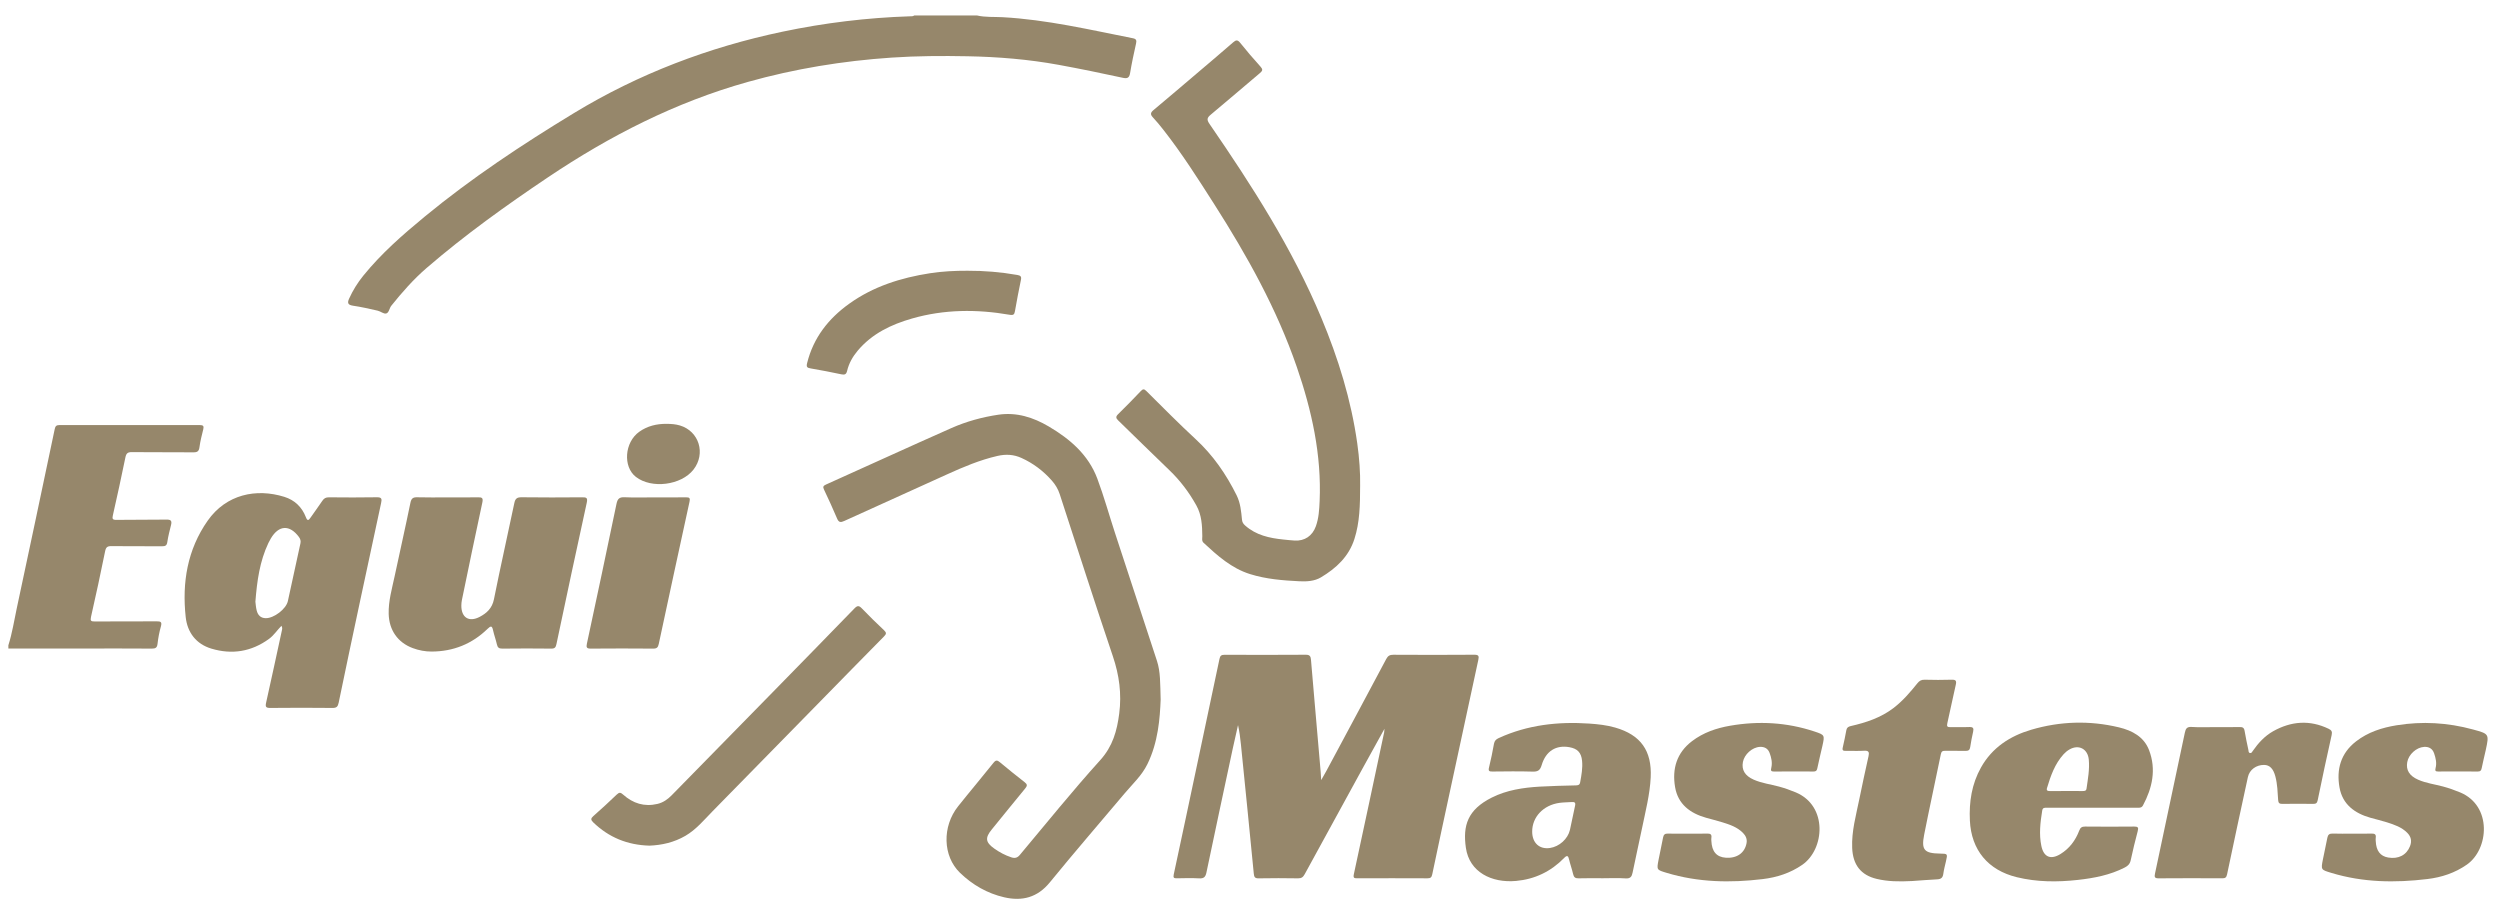
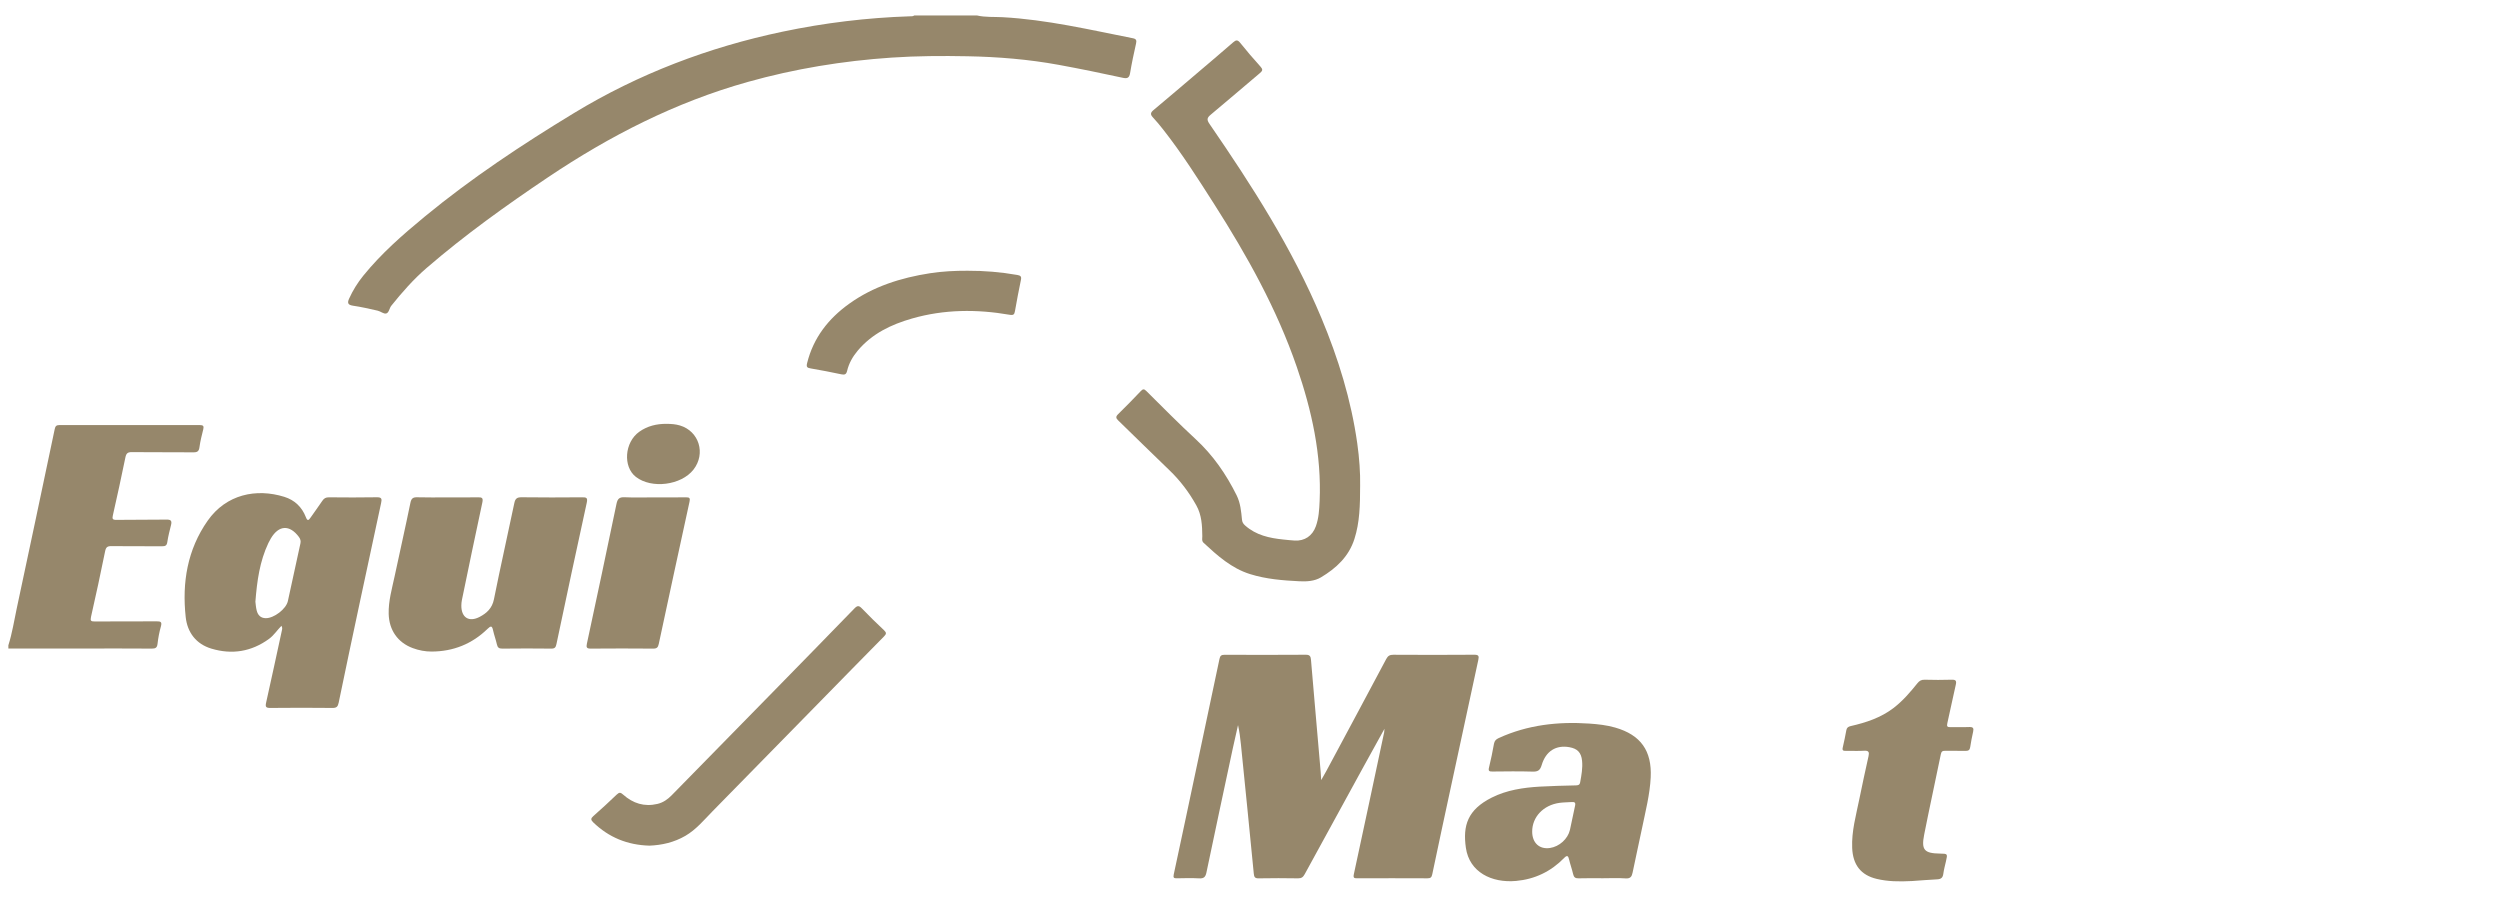
<svg xmlns="http://www.w3.org/2000/svg" version="1.1" id="Laag_1" x="0px" y="0px" width="2692.91px" height="983.02px" viewBox="0 0 2692.91 983.02" enable-background="new 0 0 2692.91 983.02" xml:space="preserve">
  <g>
    <path fill-rule="evenodd" clip-rule="evenodd" fill="#96876B" d="M1052.246,16.63c9.103,2.142,18.437,1.39,27.637,1.893   c47.683,2.614,93.973,13.506,140.558,22.707c3.649,0.721,3.992,2.428,3.264,5.702c-2.351,10.551-4.663,21.127-6.41,31.789   c-0.859,5.242-3.025,6.127-7.83,5.084c-23.003-4.989-46.052-9.736-69.212-13.976c-32.427-5.935-65.115-8.587-98.02-9.223   c-27.287-0.529-54.567-0.395-81.805,1.442c-52.553,3.546-104.27,11.988-155.037,26.238   c-77.808,21.839-148.576,57.986-215.458,102.933c-45.155,30.344-89.231,61.927-130.43,97.46   c-14.122,12.179-26.355,26.127-37.994,40.644c-2.193,2.737-2.439,7.625-5.592,8.376c-2.633,0.628-5.947-2.335-9.11-3.056   c-8.849-2.016-17.724-4.053-26.693-5.37c-5.756-0.846-6.009-3.323-3.997-7.736c4.03-8.84,9.069-16.986,15.207-24.557   c19.366-23.884,42.287-43.958,65.927-63.442c50.571-41.681,105.053-77.741,160.908-111.67   C687.891,79.51,763.249,50.853,843.091,34.09c45.094-9.466,90.679-15.006,136.747-16.516c1.692-0.057,3.512,0.21,5.028-0.943   C1007.327,16.63,1029.785,16.63,1052.246,16.63z" />
    <path fill-rule="evenodd" clip-rule="evenodd" fill="#96876B" d="M9.013,695.081c4.157-13.051,6.202-26.596,9.064-39.936   c13.786-64.32,27.334-128.686,40.884-193.056c0.622-2.951,1.705-4.228,4.915-4.22c50.516,0.085,101.032,0.085,151.545,0.006   c3.55-0.006,4.335,1.197,3.541,4.474c-1.543,6.375-3.251,12.757-4.087,19.24c-0.575,4.446-2.187,5.684-6.582,5.643   c-22.062-0.221-44.128,0.042-66.189-0.218c-4.583-0.057-6.13,1.263-7.043,5.77c-4.207,20.802-8.809,41.521-13.462,62.229   c-0.822,3.649-0.586,5.054,3.739,4.987c17.996-0.264,35.997-0.033,53.993-0.308c4.453-0.071,6.034,1.106,4.965,5.536   c-1.491,6.187-3.172,12.365-4.073,18.646c-0.553,3.864-2.223,4.572-5.665,4.549c-18.192-0.133-36.387,0.062-54.577-0.151   c-4.265-0.048-5.859,1.083-6.754,5.53c-4.761,23.637-9.869,47.206-15.207,70.713c-0.968,4.265,0.058,4.927,3.923,4.906   c22.258-0.121,44.515,0.021,66.772-0.136c4.233-0.029,5.991,0.543,4.618,5.421c-1.721,6.108-2.94,12.428-3.641,18.733   c-0.477,4.306-2.153,5.252-6.234,5.219c-23.804-0.194-47.611-0.094-71.417-0.094c-27.678,0-55.353,0-83.029,0   C9.013,697.401,9.013,696.244,9.013,695.081z" />
    <path fill-rule="evenodd" clip-rule="evenodd" fill="#96876B" d="M1491.295,785.032c-8.438,15.274-16.204,29.262-23.896,43.281   c-20.718,37.77-41.433,75.539-62.038,113.366c-1.658,3.049-3.403,4.49-7.094,4.43c-14.132-0.238-28.271-0.257-42.394,0.003   c-4.095,0.081-4.978-1.26-5.354-5.139c-4.498-46.543-9.206-93.071-13.896-139.6c-0.675-6.717-1.541-13.415-3.072-20.312   c-1.889,8.385-3.852,16.757-5.648,25.167c-9.521,44.529-19.071,89.053-28.384,133.629c-1.019,4.884-2.893,6.572-7.916,6.278   c-7.911-0.463-15.869-0.227-23.803-0.075c-3.255,0.065-4.291-0.455-3.482-4.193c8.564-39.603,16.9-79.264,25.31-118.9   c8.006-37.745,16.065-75.481,23.961-113.252c0.69-3.308,1.991-4.419,5.356-4.406c29.232,0.113,58.465,0.167,87.697-0.046   c4.311-0.028,5.204,1.891,5.493,5.384c1.178,14.253,2.434,28.5,3.668,42.751c2.254,25.99,4.519,51.985,6.765,77.978   c0.216,2.479,0.317,4.965,0.562,8.926c2.198-3.876,3.83-6.604,5.322-9.396c21.633-40.347,43.286-80.684,64.772-121.104   c1.806-3.388,3.809-4.537,7.614-4.52c29.039,0.167,58.077,0.214,87.115-0.027c4.812-0.037,5.318,1.438,4.425,5.549   c-9.918,45.631-19.725,91.275-29.544,136.927c-6.736,31.307-13.517,62.604-20.053,93.955c-0.704,3.37-1.82,4.414-5.195,4.396   c-25.166-0.123-50.333-0.104-75.501-0.019c-3.39,0.008-4.679-0.265-3.772-4.464c11.033-50.905,21.815-101.868,32.651-152.82   C1491.121,788.054,1491.101,787.293,1491.295,785.032z" />
-     <path fill-rule="evenodd" clip-rule="evenodd" fill="#96876B" d="M1250.223,753.659c-0.839,20.128-2.63,45.688-14.269,69.432   c-6.076,12.394-16.188,21.593-24.871,31.919c-26.748,31.812-53.976,63.229-80.233,95.438   c-13.358,16.385-29.771,20.535-49.138,16.091c-18.286-4.202-34.248-13.438-47.638-26.375   c-18.641-18.018-19.332-49.899-2.054-71.618c12.518-15.731,25.527-31.07,38.056-46.792c2.616-3.284,4.14-3.082,7.093-0.595   c8.726,7.34,17.665,14.435,26.641,21.474c2.685,2.109,2.977,3.654,0.682,6.429c-12.201,14.745-24.17,29.688-36.276,44.511   c-7.288,8.926-6.702,13.724,2.7,20.412c5.702,4.055,11.798,7.317,18.477,9.511c3.734,1.224,6.444,0.618,9.128-2.587   c28.689-34.224,56.725-69.048,86.648-102.155c13.498-14.938,18.052-31.695,20.431-50.259c2.7-21.083,0.006-41.253-6.84-61.513   c-19.635-58.087-38.285-116.505-57.304-174.802c-1.766-5.415-4.621-10.14-8.37-14.41c-9.194-10.466-20.043-18.66-32.737-24.441   c-8.408-3.83-16.845-4.302-25.921-2.215c-18.951,4.354-36.658,11.841-54.244,19.837c-36.896,16.778-73.874,33.385-110.756,50.209   c-3.912,1.782-5.948,1.735-7.801-2.713c-4.38-10.51-9.238-20.819-14.065-31.133c-1.335-2.854-0.908-4.01,2.132-5.373   c45.086-20.231,89.992-40.868,135.18-60.863c16.073-7.112,33.115-11.792,50.538-14.366c19.62-2.9,37.573,2.83,54.271,12.679   c22.947,13.536,42.705,30.506,52.311,56.193c7.152,19.125,12.617,38.879,18.97,58.312c15.037,45.998,30.152,91.969,45.249,137.949   C1250.076,723.627,1249.684,735.862,1250.223,753.659z" />
    <path fill-rule="evenodd" clip-rule="evenodd" fill="#96876B" d="M1465.088,522.873c-0.023,21.598-0.462,39.91-6.154,57.699   c-6.094,19.051-19.67,31.543-36.087,41.357c-6.948,4.15-15.4,4.581-23.14,4.193c-17.91-0.898-35.854-2.298-53.193-7.73   c-20.067-6.282-35.112-19.862-50.041-33.693c-2.207-2.042-1.367-4.703-1.391-7.124c-0.107-11.448-0.623-22.766-6.406-33.146   c-7.856-14.104-17.408-26.812-29.12-38.006c-18.464-17.652-36.564-35.686-54.95-53.423c-2.688-2.593-2.973-4.167-0.16-6.912   c8.31-8.107,16.408-16.438,24.417-24.848c2.196-2.307,3.45-2.51,5.863-0.118c17.597,17.434,34.983,35.108,53.173,51.906   c18.76,17.325,32.837,37.719,44.119,60.423c4.197,8.453,4.928,17.336,5.801,26.312c0.27,2.755,1.328,4.447,3.348,6.249   c11.76,10.499,26.154,13.609,41.158,15.142c4.036,0.416,8.074,0.854,12.12,1.11c10.854,0.682,19.235-5.003,22.959-15.382   c3.115-8.68,3.65-17.789,4.047-26.826c2.208-49.999-8.422-97.875-24.575-144.762c-21.527-62.506-53.476-119.75-88.871-175.241   c-17.465-27.386-34.88-54.8-54.971-80.386c-3.583-4.56-7.265-9.066-11.231-13.29c-2.982-3.179-2.471-5.153,0.743-7.833   c15.589-12.998,31.014-26.195,46.479-39.34c13.111-11.146,26.276-22.238,39.242-33.548c3.116-2.716,4.867-2.959,7.66,0.534   c7.003,8.757,14.325,17.273,21.838,25.597c2.628,2.909,2.41,4.392-0.482,6.821c-17.767,14.919-35.281,30.141-53.139,44.948   c-4.167,3.455-4.374,5.476-1.204,10.087c45.701,66.461,89.214,134.212,120.479,209.001c18.153,43.428,31.956,88.123,38.569,134.84   C1464.267,493.582,1465.343,509.795,1465.088,522.873z" />
    <path fill-rule="evenodd" clip-rule="evenodd" fill="#96876B" d="M405.977,535.642c-17.228,0.318-34.466,0.202-51.694,0.054   c-3.284-0.031-5.276,1.038-7.078,3.772c-4.036,6.135-8.529,11.961-12.65,18.031c-2.193,3.253-3.434,3.857-5.097-0.455   c-4.238-10.935-12.121-18.435-23.267-21.889c-30.08-9.345-62.501-2.787-82.504,25.725c-21.868,31.16-27.695,66.665-23.659,103.79   c1.791,16.528,11.136,29.019,27.632,33.999c22.218,6.696,43.132,3.338,62.119-10.479c5.181-3.783,8.603-9.218,13.392-14.103   c1.293,2.278,0.721,3.761,0.403,5.266c-5.615,25.821-11.114,51.684-16.92,77.472c-1.039,4.63-0.159,5.797,4.641,5.742   c22.26-0.242,44.531-0.224,66.792,0c4.365,0.043,5.827-1.303,6.706-5.594c7.586-36.851,15.437-73.647,23.268-110.454   c7.427-34.91,14.885-69.821,22.461-104.701C411.443,537.581,411.316,535.547,405.977,535.642z M323.611,585.333   c-4.514,20.714-8.943,41.459-13.531,62.162c-1.896,8.57-14.992,18.466-23.775,18.392c-5.583-0.052-8.528-3.315-9.789-8.188   c-0.922-3.519-1.092-7.237-1.42-9.578c1.78-22.589,4.704-43.558,13.953-63.104c0.827-1.749,1.738-3.455,2.734-5.107   c8.582-14.388,20.215-14.907,30.174-1.537C323.622,580.608,324.183,582.716,323.611,585.333z" />
    <path fill-rule="evenodd" clip-rule="evenodd" fill="#96876B" d="M481.632,535.761c11.031,0,22.067,0.163,33.095-0.078   c4.566-0.098,5.912,0.657,4.8,5.787c-7.553,34.881-14.717,69.843-21.969,104.786c-0.387,1.876-0.576,3.823-0.61,5.742   c-0.212,13.137,8.119,18.602,19.812,12.432c7.549-3.979,13.389-9.302,15.301-18.907c6.893-34.616,14.744-69.044,21.948-103.604   c1.028-4.932,2.964-6.347,7.916-6.28c21.674,0.285,43.354,0.223,65.029,0.044c4.648-0.039,6.289,0.344,5.057,5.952   c-11.132,50.68-21.912,101.439-32.638,152.207c-0.73,3.461-1.75,4.855-5.526,4.813c-17.611-0.204-35.224-0.209-52.835,0.004   c-3.689,0.043-5.05-1.271-5.797-4.657c-1.125-5.065-2.991-9.977-4.095-15.05c-1.088-4.987-2.353-5.091-5.973-1.556   c-16.67,16.263-36.848,24.322-60.117,24.439c-6.984,0.033-13.849-1.281-20.409-3.71c-16.207-5.999-25.498-19.41-25.946-36.819   c-0.36-13.913,3.544-27.125,6.387-40.502c5.614-26.411,11.608-52.746,17.02-79.198c1.017-4.964,2.964-6.098,7.621-5.951   C460.333,535.988,470.986,535.761,481.632,535.761z" />
    <path fill-rule="evenodd" clip-rule="evenodd" fill="#96876B" d="M1739.87,783.716c-9.133-2.628-18.553-3.667-28.015-4.312   c-33.681-2.288-66.377,1.409-97.441,15.574c-2.894,1.313-4.568,2.956-5.16,6.208c-1.569,8.541-3.211,17.081-5.33,25.482   c-1.018,4.026,0.34,4.428,3.761,4.396c14.335-0.147,28.671-0.358,42.985,0.085c5.688,0.181,8.232-1.164,9.959-7.003   c4.503-15.16,15.501-21.836,29.824-19.305c8.731,1.548,12.82,5.817,13.701,14.654c0.763,7.786-0.637,15.383-2.023,23.013   c-0.562,3.114-2.119,3.422-4.757,3.484c-12.948,0.33-25.917,0.572-38.853,1.335c-17.822,1.05-35.463,3.678-51.588,11.772   c-26.191,13.147-31.352,30.271-27.94,54.119c3.751,26.223,27.749,38.079,54.067,35.696c20.119-1.823,37.537-10.13,51.725-24.698   c3.338-3.433,4.451-2.374,5.403,1.695c1.229,5.244,3.105,10.351,4.312,15.605c0.796,3.401,2.279,4.706,5.923,4.589   c8.709-0.287,17.43-0.096,26.139-0.096c8.126,0,16.296-0.435,24.391,0.158c5.339,0.382,6.749-1.916,7.67-6.473   c3.242-16.072,6.94-32.061,10.224-48.122c3.677-17.96,8.317-35.749,9.229-54.194   C1779.474,808.752,1767.385,791.641,1739.87,783.716z M1696.61,867.893c-1.992,8.637-3.508,17.388-5.521,26.022   c-2.299,9.854-11.506,18.022-21.498,19.507c-11.348,1.685-19.103-5.394-19.178-17.504c-0.105-15.818,11.995-28.712,29.424-31.107   c4.387-0.593,8.857-0.562,13.297-0.879C1696.08,863.73,1697.394,864.493,1696.61,867.893z" />
-     <path fill-rule="evenodd" clip-rule="evenodd" fill="#96876B" d="M2314.92,808.084c-5.5-14.493-18.268-21.189-32.4-24.591   c-31.648-7.597-63.369-6.623-94.477,2.533c-22.876,6.717-42.157,19.187-54.215,40.737c-9.949,17.768-12.895,37.051-11.941,57.075   c1.505,31.808,19.559,53.485,50.571,61.05c21.708,5.287,43.692,5.371,65.71,2.924c17.492-1.95,34.741-5.213,50.645-13.412   c3.273-1.685,5.436-3.805,6.273-7.629c2.31-10.543,4.777-21.063,7.585-31.479c1.103-4.048,0.19-4.99-3.846-4.958   c-17.608,0.168-35.229,0.168-52.838,0c-3.486-0.032-5.085,1.123-6.315,4.364c-4.015,10.574-10.573,19.357-20.32,25.302   c-10.438,6.367-17.97,3.252-20.48-8.815c-2.639-12.651-1.112-25.365,0.923-38.025c0.487-3.04,2.182-3.115,4.417-3.104   c16.635,0.01,33.279,0,49.925,0c0-0.011,0-0.011,0-0.021c16.442,0,32.897-0.032,49.341,0.043c2.16,0.011,3.762-0.456,4.81-2.405   C2318.447,848.686,2322.802,828.809,2314.92,808.084z M2247.556,849.32c-0.392,2.745-2.173,2.755-4.186,2.755   c-5.986-0.01-11.973-0.01-17.958-0.01c-5.796,0-11.592-0.032-17.387,0.021c-2.268,0.022-3.931-0.37-3.084-3.21   c3.942-13.159,8.445-26.085,17.938-36.5c1.79-1.96,3.951-3.74,6.251-5.065c10.034-5.795,19.77-0.624,20.839,10.936   C2250.945,828.744,2249.008,839.012,2247.556,849.32z" />
-     <path fill-rule="evenodd" clip-rule="evenodd" fill="#96876B" d="M1817.961,897.977c6.973-0.005,13.943,0.139,20.907-0.066   c3.431-0.099,5.171,0.795,4.553,4.53c-0.185,1.129-0.042,2.316,0.01,3.479c0.515,11.406,5.639,17.31,15.585,17.982   c11.907,0.799,20.321-5.068,22.302-15.69c0.809-4.33-0.798-7.945-3.829-11.023c-6.207-6.306-14.289-8.99-22.426-11.501   c-5.705-1.764-11.519-3.182-17.272-4.807c-17.245-4.865-30.328-14.597-33.457-33.065c-3.314-19.562,1.636-36.862,18.273-49.498   c12.159-9.233,26.094-13.997,40.923-16.578c30.826-5.357,61.203-3.692,90.959,6.202c11.127,3.696,11.095,3.933,8.557,15.429   c-1.792,8.097-3.887,16.138-5.513,24.27c-0.538,2.694-1.631,3.422-4.188,3.403c-14.134-0.091-28.268-0.137-42.401,0.028   c-3.531,0.037-3.64-1.22-2.955-4.126c1.281-5.451,0.062-10.779-1.833-15.913c-1.783-4.825-5.616-6.773-10.504-6.518   c-8.287,0.434-16.71,8.055-18.252,16.261c-1.606,8.565,2.19,14.858,11.581,19.021c8.716,3.863,18.195,4.996,27.309,7.463   c6.155,1.671,12.129,3.782,18.025,6.245c34.796,14.552,31.151,61.405,6.977,78.063c-12.953,8.931-27.322,13.511-42.608,15.354   c-34.845,4.212-69.424,3.53-103.373-6.713c-10.773-3.253-10.873-3.119-8.826-13.783c1.565-8.15,3.333-16.256,4.936-24.398   c0.562-2.862,1.85-4.226,5.054-4.12C1803.627,898.138,1810.799,897.977,1817.961,897.977z" />
-     <path fill-rule="evenodd" clip-rule="evenodd" fill="#96876B" d="M2533.734,897.972c6.974,0,13.951,0.171,20.91-0.07   c3.643-0.123,4.963,1.149,4.401,4.685c-0.175,1.136-0.034,2.322,0.022,3.479c0.5,10.434,4.869,16.166,13.406,17.637   c11.057,1.904,19.838-2.713,23.536-12.296c2.108-5.459,1.121-10.172-2.992-14.331c-6.088-6.146-14.001-8.773-21.905-11.303   c-5.875-1.873-11.907-3.238-17.845-4.927c-17.005-4.831-30.012-14.441-33.232-32.611c-3.455-19.514,1.32-36.882,17.844-49.667   c12.912-9.989,27.906-14.776,43.688-17.335c27.674-4.481,55.072-2.879,82.13,4.501c17.583,4.797,17.62,4.769,13.854,22.282   c-1.375,6.416-3.086,12.759-4.311,19.197c-0.525,2.775-1.44,3.88-4.421,3.852c-14.132-0.146-28.268-0.117-42.4-0.022   c-2.895,0.019-3.678-0.72-2.904-3.678c1.415-5.432,0.2-10.745-1.593-15.932c-1.777-5.146-5.672-7.222-10.8-6.906   c-8.339,0.512-16.659,8.189-18.12,16.394c-1.525,8.591,2.279,14.769,11.738,18.942c8.546,3.772,17.821,4.907,26.751,7.312   c6.347,1.712,12.502,3.866,18.571,6.406c34.557,14.47,30.953,61.082,7.194,77.723c-12.896,9.032-27.241,13.708-42.524,15.562   c-34.829,4.225-69.417,3.72-103.377-6.585c-11.331-3.442-11.43-3.267-9.203-14.583c1.525-7.764,3.289-15.482,4.774-23.254   c0.657-3.455,2.323-4.697,5.9-4.55C2519.789,898.172,2526.768,897.972,2533.734,897.972z" />
    <path fill-rule="evenodd" clip-rule="evenodd" fill="#96876B" d="M2059.708,949.011c-14.379,0.776-26.4,0.501-38.124-2.278   c-17.315-4.104-25.711-15.33-26.485-33.298c-0.775-18.058,4.188-35.198,7.678-52.574c3.11-15.519,6.557-30.968,9.953-46.424   c0.885-4.019,0.332-6.071-4.58-5.768c-6.555,0.41-13.16,0.028-19.74,0.132c-2.798,0.047-4.339-0.213-3.426-3.801   c1.564-6.163,2.59-12.465,3.876-18.705c0.524-2.562,2.06-3.603,4.731-4.212c16.473-3.768,32.356-8.981,46.046-19.456   c9.937-7.602,17.977-16.99,25.727-26.646c2.105-2.628,4.233-3.905,7.746-3.814c9.672,0.259,19.363,0.312,29.035-0.005   c4.617-0.157,5.564,1.143,4.527,5.572c-3.2,13.713-5.922,27.529-9.071,41.253c-0.774,3.38-0.122,4.397,3.386,4.284   c6.768-0.223,13.557,0.16,20.316-0.142c4.249-0.191,4.893,1.47,4.064,5.128c-1.228,5.455-2.307,10.962-3.129,16.493   c-0.473,3.172-1.934,4.146-5.016,4.073c-7.355-0.169-14.715,0.02-22.071-0.085c-2.724-0.041-3.942,0.673-4.556,3.702   c-5.886,28.916-12.257,57.736-17.958,86.686c-3.244,16.464,0.154,20.053,17.073,20.325c8.306,0.134,8.283,0.129,6.41,8.297   c-1.035,4.514-2.254,9.011-2.864,13.582c-0.538,4.017-2.397,5.644-6.388,5.848C2077.024,947.691,2067.191,948.491,2059.708,949.011   z" />
-     <path fill-rule="evenodd" clip-rule="evenodd" fill="#96876B" d="M2386.346,783.214c8.708,0,17.42,0.131,26.121-0.066   c3.257-0.076,4.803,0.745,5.352,4.226c1.076,6.858,2.68,13.638,4.064,20.449c0.26,1.271-0.028,2.925,1.711,3.299   c1.689,0.36,2.271-1.144,3.019-2.226c5.906-8.524,12.895-16.148,21.917-21.22c19.373-10.888,39.405-12.48,59.847-2.624   c3.024,1.462,4.025,3.041,3.199,6.718c-5.243,23.336-10.216,46.732-15.028,70.159c-0.661,3.241-1.914,4.018-4.926,3.98   c-11.03-0.138-22.064-0.155-33.093,0.009c-3.152,0.042-4.368-0.842-4.591-4.142c-0.562-8.465-0.784-16.984-2.949-25.279   c-2.192-8.42-6.094-12.522-12.238-12.551c-8.542-0.037-15.699,5.219-17.415,13.161c-7.559,34.876-15.106,69.758-22.402,104.689   c-0.736,3.525-2.032,4.288-5.259,4.272c-22.838-0.104-45.675-0.159-68.507,0.034c-4.399,0.038-4.643-1.552-3.87-5.157   c10.791-50.551,21.518-101.117,32.134-151.71c0.907-4.341,2.236-6.529,7.378-6.185   C2369.284,783.629,2377.828,783.214,2386.346,783.214z" />
    <path fill-rule="evenodd" clip-rule="evenodd" fill="#96876B" d="M699.513,910.9c-23.737-0.667-43.759-8.899-60.526-25.106   c-2.812-2.722-2.67-4.259,0.168-6.772c8.544-7.559,16.977-15.255,25.195-23.167c2.734-2.634,4.164-2.359,6.913,0.094   c10.576,9.449,22.834,13.359,36.995,9.975c6.06-1.447,10.926-4.873,15.157-9.18c36.334-37.005,72.625-74.051,108.901-111.116   c29.366-30.007,58.735-60.01,87.965-90.154c3.111-3.21,4.881-3.494,8.104-0.107c7.737,8.12,15.839,15.911,23.99,23.625   c2.628,2.487,2.437,3.942-0.04,6.448c-22.717,22.987-45.295,46.112-67.918,69.189c-39.016,39.794-78.054,79.568-117.041,119.393   c-9.175,9.373-17.539,19.569-29.133,26.319C726.064,907.427,712.872,910.371,699.513,910.9z" />
    <path fill-rule="evenodd" clip-rule="evenodd" fill="#96876B" d="M704.255,535.761c11.602,0.003,23.208,0.124,34.81-0.067   c3.867-0.063,4.452,1.097,3.659,4.736c-11.15,51.033-22.188,102.091-33.118,153.168c-0.771,3.601-1.978,5.095-5.946,5.062   c-22.436-0.194-44.87-0.198-67.304-0.004c-4.465,0.037-5.022-1.367-4.163-5.374c10.75-50.137,21.458-100.276,31.854-150.487   c1.162-5.618,3.166-7.448,8.881-7.174C683.35,536.119,693.81,535.761,704.255,535.761z" />
    <path fill-rule="evenodd" clip-rule="evenodd" fill="#96876B" d="M1042.153,291.639c18.016-0.071,35.886,1.428,53.647,4.542   c3.512,0.615,4.652,1.664,3.942,5.158c-2.259,11.158-4.509,22.326-6.417,33.546c-0.654,3.847-1.541,4.911-5.866,4.164   c-35.279-6.099-70.422-5.902-105.072,4.049c-22.432,6.44-43.019,16.248-58.477,34.604c-5.435,6.455-9.52,13.668-11.447,21.87   c-0.904,3.853-2.762,4.33-6.128,3.64c-10.96-2.249-21.924-4.526-32.962-6.34c-4.027-0.661-5.02-1.54-3.953-5.842   c6.774-27.26,22.917-47.809,45.293-63.851c26.03-18.662,55.69-27.979,86.969-32.846   C1015.087,292.246,1028.604,291.596,1042.153,291.639z" />
    <path fill-rule="evenodd" clip-rule="evenodd" fill="#96876B" d="M718.071,456.548c4.831,0.038,9.645,0.345,14.312,1.742   c20.656,6.187,28.059,30.245,14.639,47.514c-13.169,16.946-45.224,21.007-62.097,7.866c-14.129-11.008-12.196-37.267,3.638-48.564   C697.372,458.821,707.376,456.451,718.071,456.548z" />
  </g>
</svg>